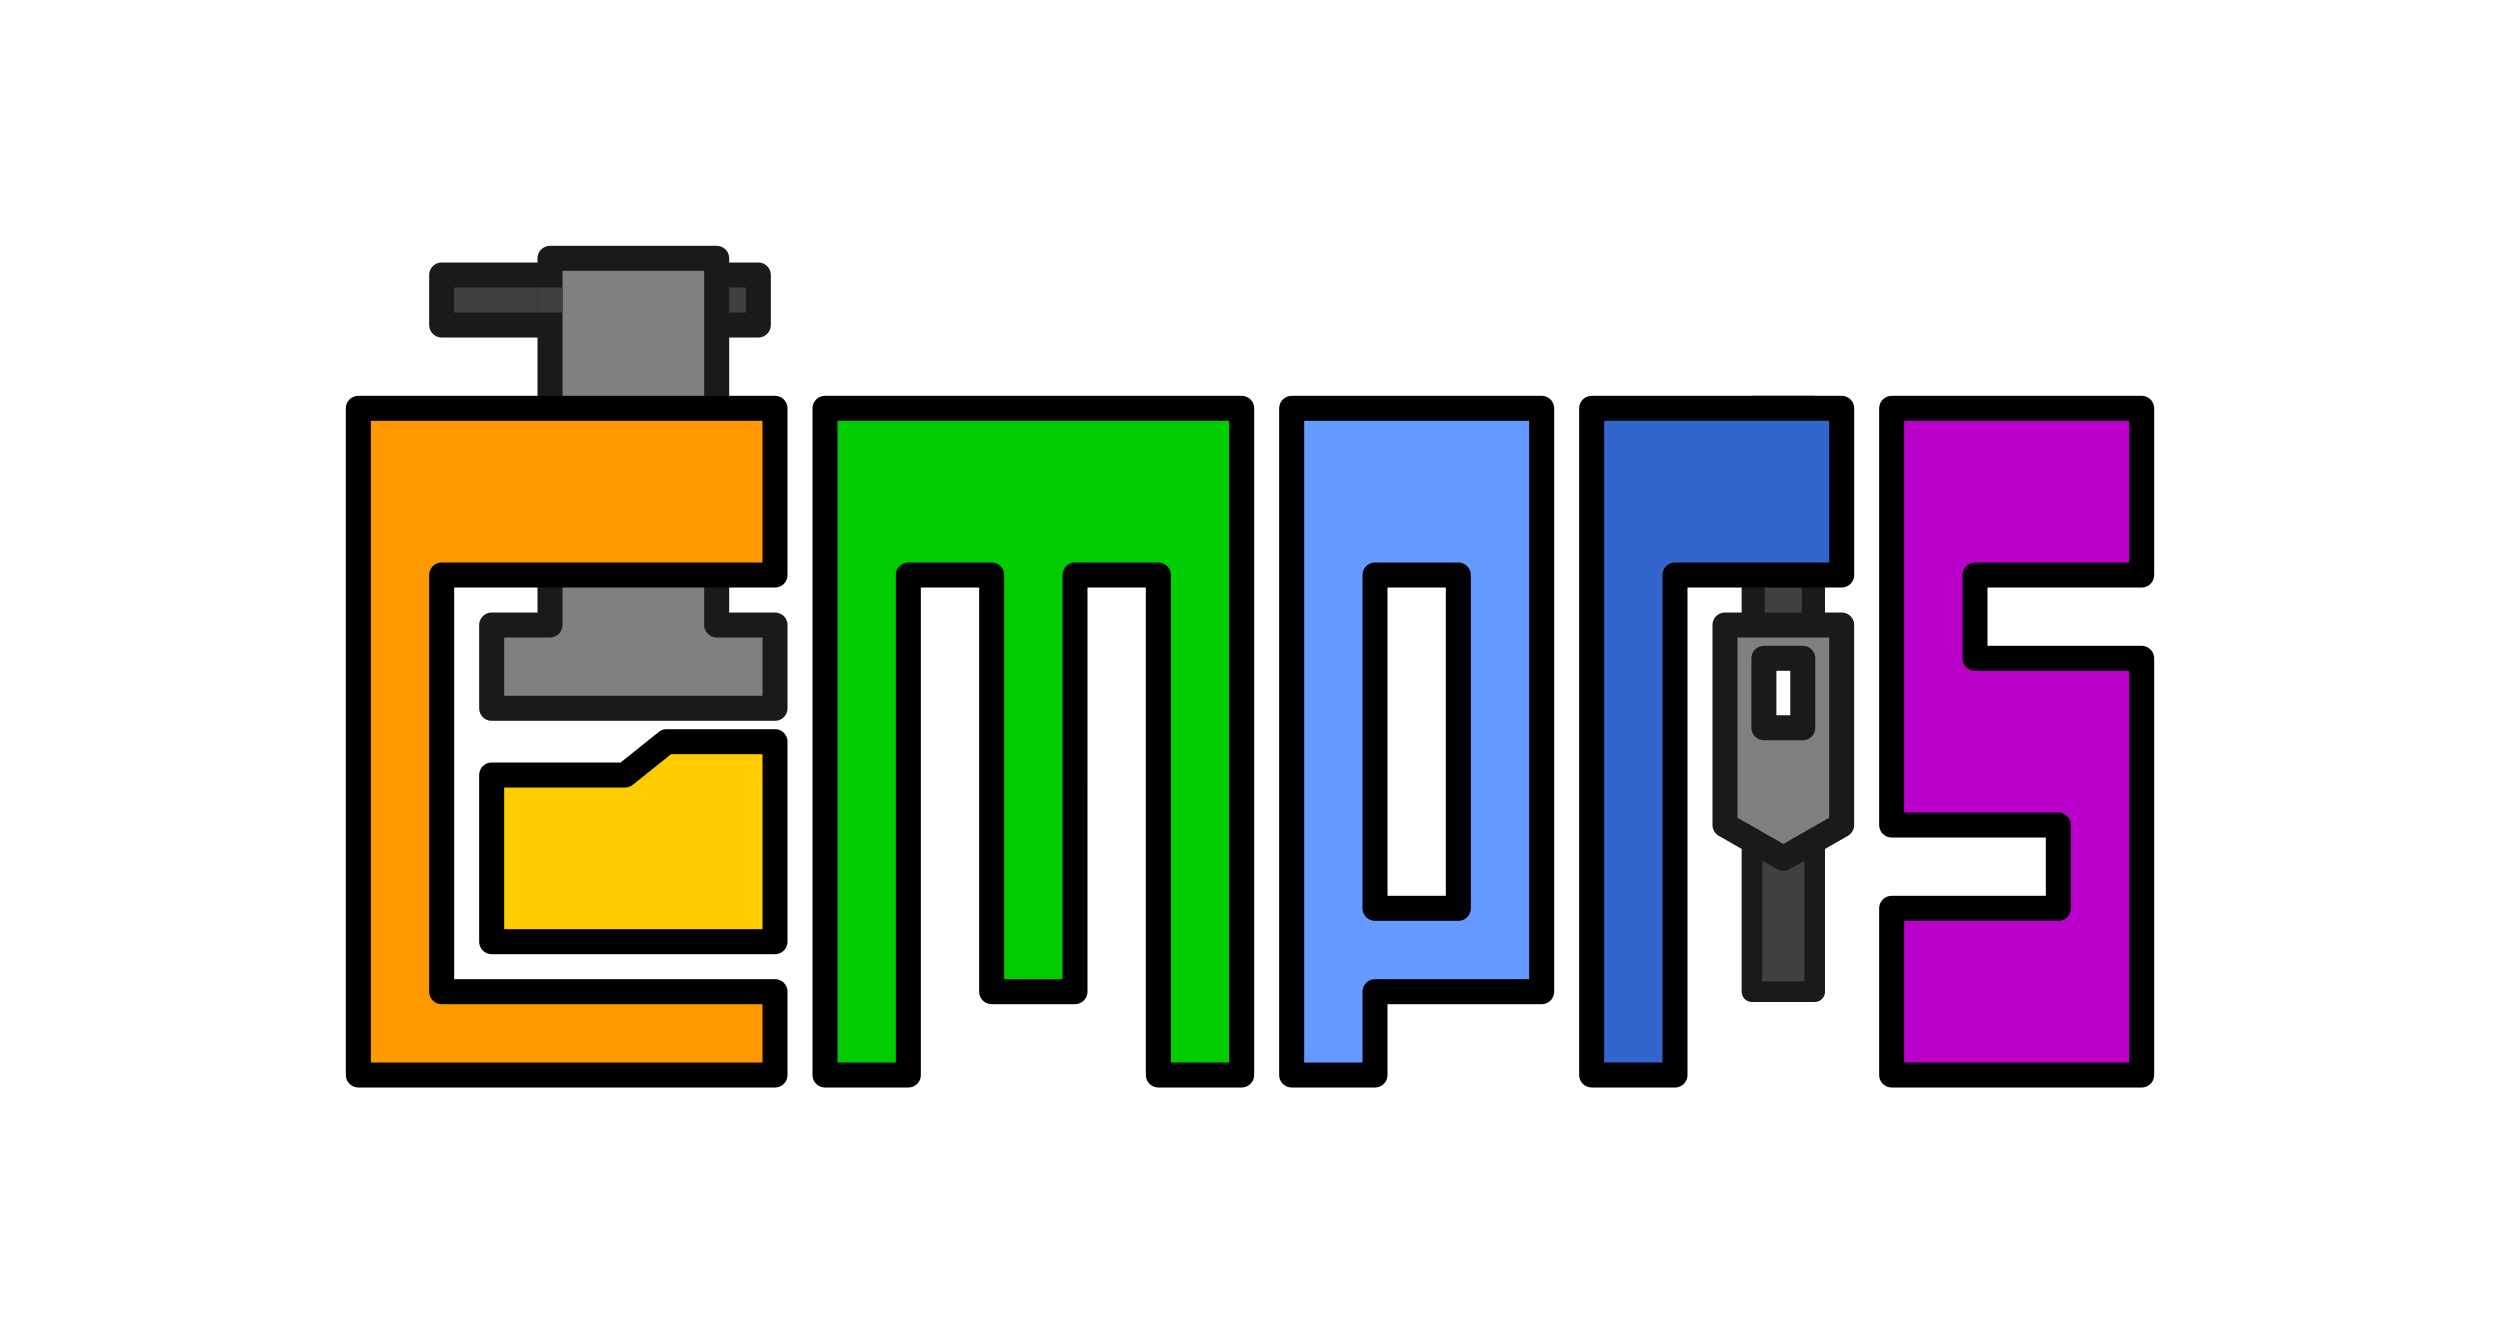
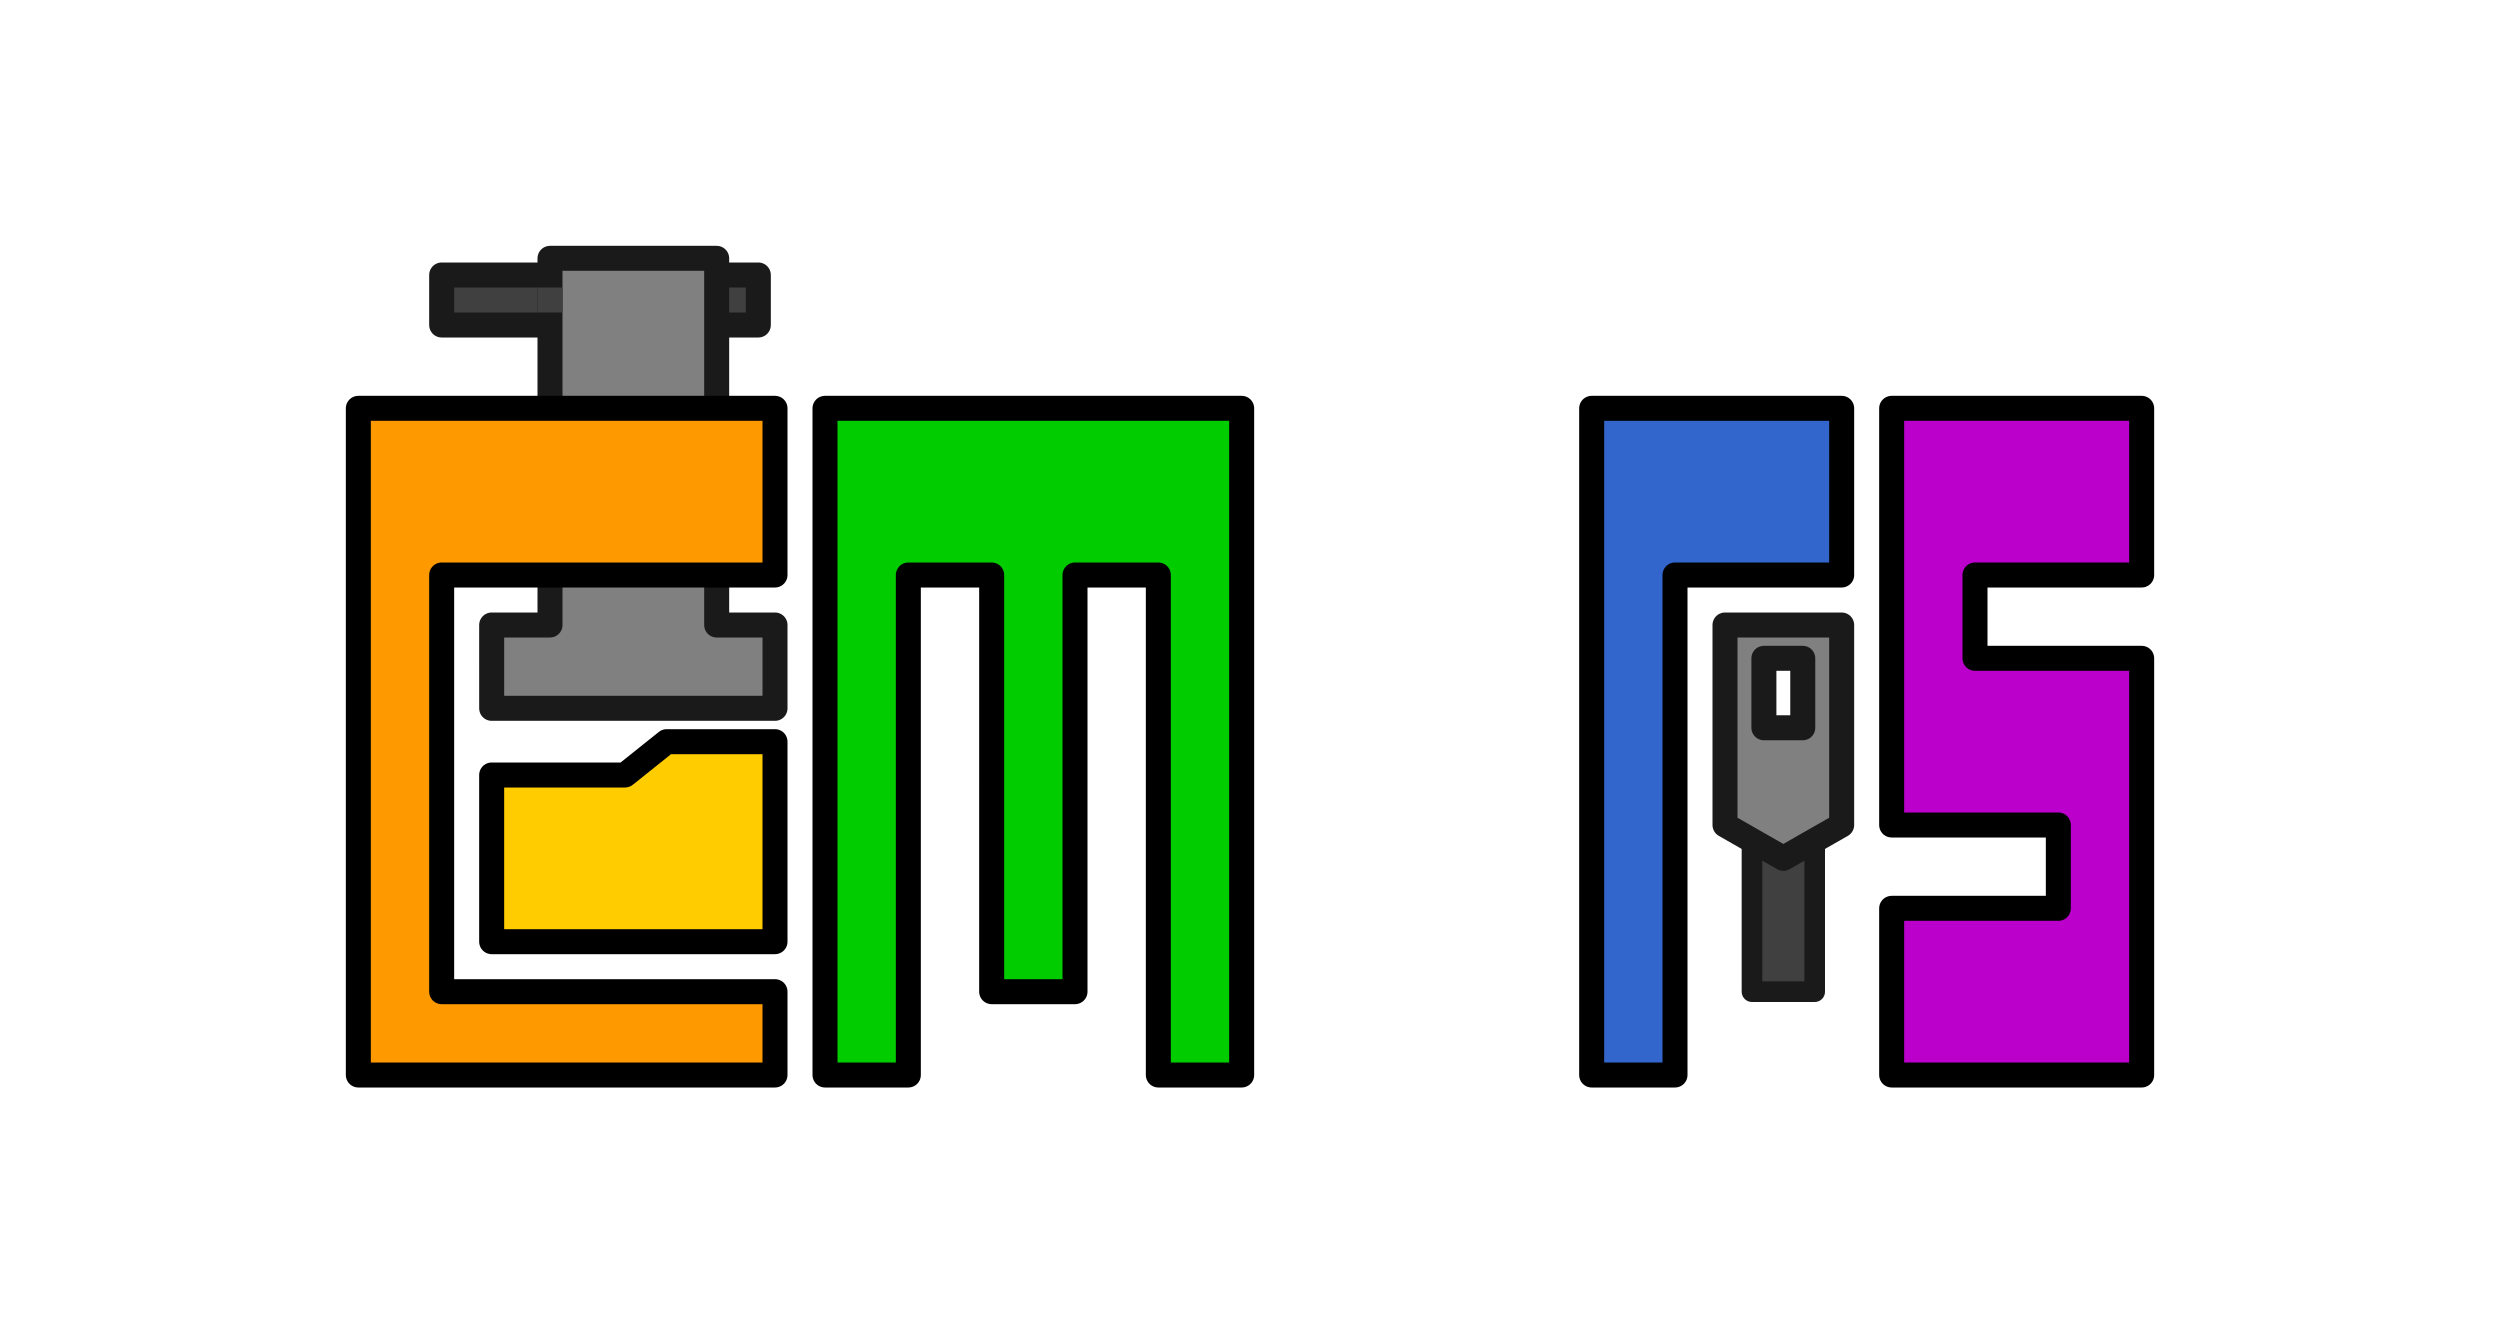
<svg xmlns="http://www.w3.org/2000/svg" xmlns:ns1="http://www.inkscape.org/namespaces/inkscape" xmlns:ns2="http://sodipodi.sourceforge.net/DTD/sodipodi-0.dtd" width="150" height="80" viewBox="0 0 150 80" version="1.1" id="svg5" ns1:version="1.2.2 (b0a8486541, 2022-12-01)" ns2:docname="cmprs-logo-1.svg">
  <ns2:namedview id="namedview7" pagecolor="#505050" bordercolor="#ffffff" borderopacity="1" ns1:showpageshadow="0" ns1:pageopacity="0" ns1:pagecheckerboard="1" ns1:deskcolor="#505050" ns1:document-units="px" showgrid="false" ns1:zoom="8" ns1:cx="77.3125" ns1:cy="55.0625" ns1:window-width="1920" ns1:window-height="1124" ns1:window-x="0" ns1:window-y="45" ns1:window-maximized="1" ns1:current-layer="layer1" ns1:lockguides="true" showguides="true" />
  <defs id="defs2">
    <ns1:path-effect effect="tiling" id="path-effect25463" is_visible="true" lpeversion="1" unit="px" seed="1;1" lpesatellites="" num_rows="5" num_cols="1" gapx="0" gapy="-0.5" offset="0" offset_type="false" scale="0" rotate="0" mirrorrowsx="false" mirrorrowsy="false" mirrorcolsx="false" mirrorcolsy="false" mirrortrans="false" shrink_interp="false" split_items="false" link_styles="false" interpolate_scalex="false" interpolate_scaley="true" interpolate_rotatex="false" interpolate_rotatey="true" random_scale="false" random_rotate="false" random_gap_y="false" random_gap_x="false" transformorigin="" />
    <ns1:path-effect effect="powerstroke" id="path-effect25261" is_visible="true" lpeversion="1" offset_points="0,18.868" not_jump="false" sort_points="true" interpolator_type="CubicBezierJohan" interpolator_beta="0.2" start_linecap_type="zerowidth" linejoin_type="extrp_arc" miter_limit="4" scale_width="1" end_linecap_type="zerowidth" />
    <ns1:path-effect effect="powerclip" id="path-effect14797" is_visible="true" lpeversion="1" inverse="true" flatten="false" hide_clip="false" message="Use fill-rule evenodd on &lt;b&gt;fill and stroke&lt;/b&gt; dialog if no flatten result after convert clip to paths." />
    <ns1:path-effect effect="powerclip" id="path-effect11400" is_visible="true" lpeversion="1" inverse="true" flatten="false" hide_clip="false" message="Use fill-rule evenodd on &lt;b&gt;fill and stroke&lt;/b&gt; dialog if no flatten result after convert clip to paths." />
    <ns1:path-effect effect="powerclip" id="path-effect11384" is_visible="true" lpeversion="1" inverse="true" flatten="false" hide_clip="false" message="Use fill-rule evenodd on &lt;b&gt;fill and stroke&lt;/b&gt; dialog if no flatten result after convert clip to paths." />
    <ns1:path-effect effect="fill_between_many" method="bsplinespiro" linkedpaths="#path25259,0,1" id="path-effect25263" />
  </defs>
  <g ns1:label="Layer 1" ns1:groupmode="layer" id="layer1">
    <path style="opacity:1;fill:#ffcc00;fill-opacity:1;stroke:#000000;stroke-width:1.5;stroke-dasharray:none;stroke-opacity:1;stroke-linejoin:round;stroke-linecap:round" d="M 29.5,46.5 29.5,56.5 H 46.5 L 46.5,44.5 H 40 l -2.5,2 z" id="path10648" ns2:nodetypes="ccccccc" ns1:label="folder" />
    <g id="g27133" ns1:label="Clamp">
      <path id="rect11765" style="opacity:1;fill:#404040;stroke:#1a1a1a;stroke-opacity:1;stroke-linejoin:round;stroke-linecap:round;stroke-width:1.5;stroke-dasharray:none;paint-order:normal" d="m 26.5,16.5 h 19 v 3 h -19 z" ns2:nodetypes="ccccc" ns1:label="handle" />
      <path style="opacity:1;fill:#808080;fill-opacity:1;stroke:#1a1a1a;stroke-width:1.5;stroke-linecap:round;stroke-linejoin:round;stroke-dasharray:none;stroke-opacity:1;paint-order:normal" d="M 33,37.5 H 29.5 l 4.94e-4,5 h 17 v -5 h -3.5 v -22 H 33 Z" id="path11659" ns2:nodetypes="ccccccccc" ns1:label="body" />
      <path id="rect26124" style="opacity:1;fill:#404040;stroke-width:1.5;stroke-linecap:round;stroke-linejoin:round" d="m 32.25,17.25 h 1.5 v 1.5 h -1.5 z" ns2:nodetypes="ccccc" ns1:label="cover" />
    </g>
    <g id="g27138" ns1:label="zipper">
      <path id="rect11765-9" style="fill:#404040;stroke:#1a1a1a;stroke-width:1.238;stroke-linecap:round;stroke-linejoin:round;stroke-dasharray:none;stroke-opacity:1;paint-order:normal" d="M 105.119,49.013 H 108.881 V 59.5 h -3.762 z" ns2:nodetypes="ccccc" ns1:label="chain bottom" />
-       <path id="rect11765-9-1" style="fill:#404040;stroke:#1a1a1a;stroke-width:1.392;stroke-linecap:round;stroke-linejoin:round;stroke-dasharray:none;stroke-opacity:1;paint-order:normal" d="m 105.196,24.446 h 3.608 v 13.612 h -3.608 z" ns2:nodetypes="ccccc" ns1:label="chain top" />
      <path id="rect25699" style="opacity:1;fill:#808080;stroke:#1a1a1a;stroke-width:1.5;stroke-linecap:round;stroke-linejoin:round;stroke-dasharray:none;stroke-opacity:1" d="m 103.5,37.5 v 12 l 3.5,2 3.5,-2 v -12 z m 2.334,2 h 2.332 v 4.166 h -2.332 z" ns2:nodetypes="ccccccccccc" ns1:label="zipp" />
    </g>
    <path style="opacity:1;fill:#bb00cc;fill-opacity:1;stroke:#000000;stroke-width:1.5;stroke-dasharray:none;stroke-opacity:1;paint-order:normal;stroke-linecap:round;stroke-linejoin:round" d="m 128.5,24.5 v 10 h -10 v 5 h 10 v 25 h -15 v -10 h 10 v -5 h -10 v -25 z" id="path11657" ns2:nodetypes="ccccccccccccc" ns1:label="s" />
    <path style="opacity:1;fill:#3366cc;fill-opacity:1;stroke:#000000;stroke-width:1.5;stroke-dasharray:none;stroke-opacity:1;paint-order:normal;stroke-linecap:round;stroke-linejoin:round" d="m 95.5,64.5 h 5 l 1.5e-4,-30 h 10 l 8e-5,-10 H 95.5 Z" id="path11458" ns2:nodetypes="ccccccc" ns1:label="r" />
-     <path id="path11324" clip-path="none" style="opacity:1;fill:#6699ff;fill-opacity:1;stroke:#000000;stroke-width:1.5;stroke-dasharray:none;stroke-opacity:1;paint-order:normal;stroke-linecap:round;stroke-linejoin:round" d="M 61.7 0 L 61.7 40 L 66.7 40 L 66.7 35 L 76.7 35 L 76.7 0 L 61.7 0 z M 66.7 10 L 71.7 10 L 71.7 30 L 66.7 30 L 66.7 10 z " transform="translate(15.8,24.5)" ns1:label="p" />
    <path style="opacity:1;fill:#00cc00;fill-opacity:1;stroke:#000000;stroke-width:1.5;stroke-dasharray:none;stroke-opacity:1;paint-order:normal;stroke-linecap:round;stroke-linejoin:round" d="m 74.5,24.5 v 40 h -5 l 7.6e-5,-30 h -5 l -5.46e-4,25 h -5 l 5.52e-4,-25 h -5 l -8.2e-5,30 H 49.5 v -40 z" id="path11393" ns2:nodetypes="ccccccccccccc" ns1:label="m" />
    <path style="opacity:1;fill:#ff9900;fill-opacity:1;stroke-width:1.5;stroke:#000000;stroke-opacity:1;stroke-dasharray:none;paint-order:normal;stroke-linecap:round;stroke-linejoin:round" d="m 46.5,59.5 h -20 V 34.5 h 20 V 24.5 h -25 v 40 h 25 z" id="path11268" ns2:nodetypes="ccccccccc" ns1:label="C" />
  </g>
</svg>